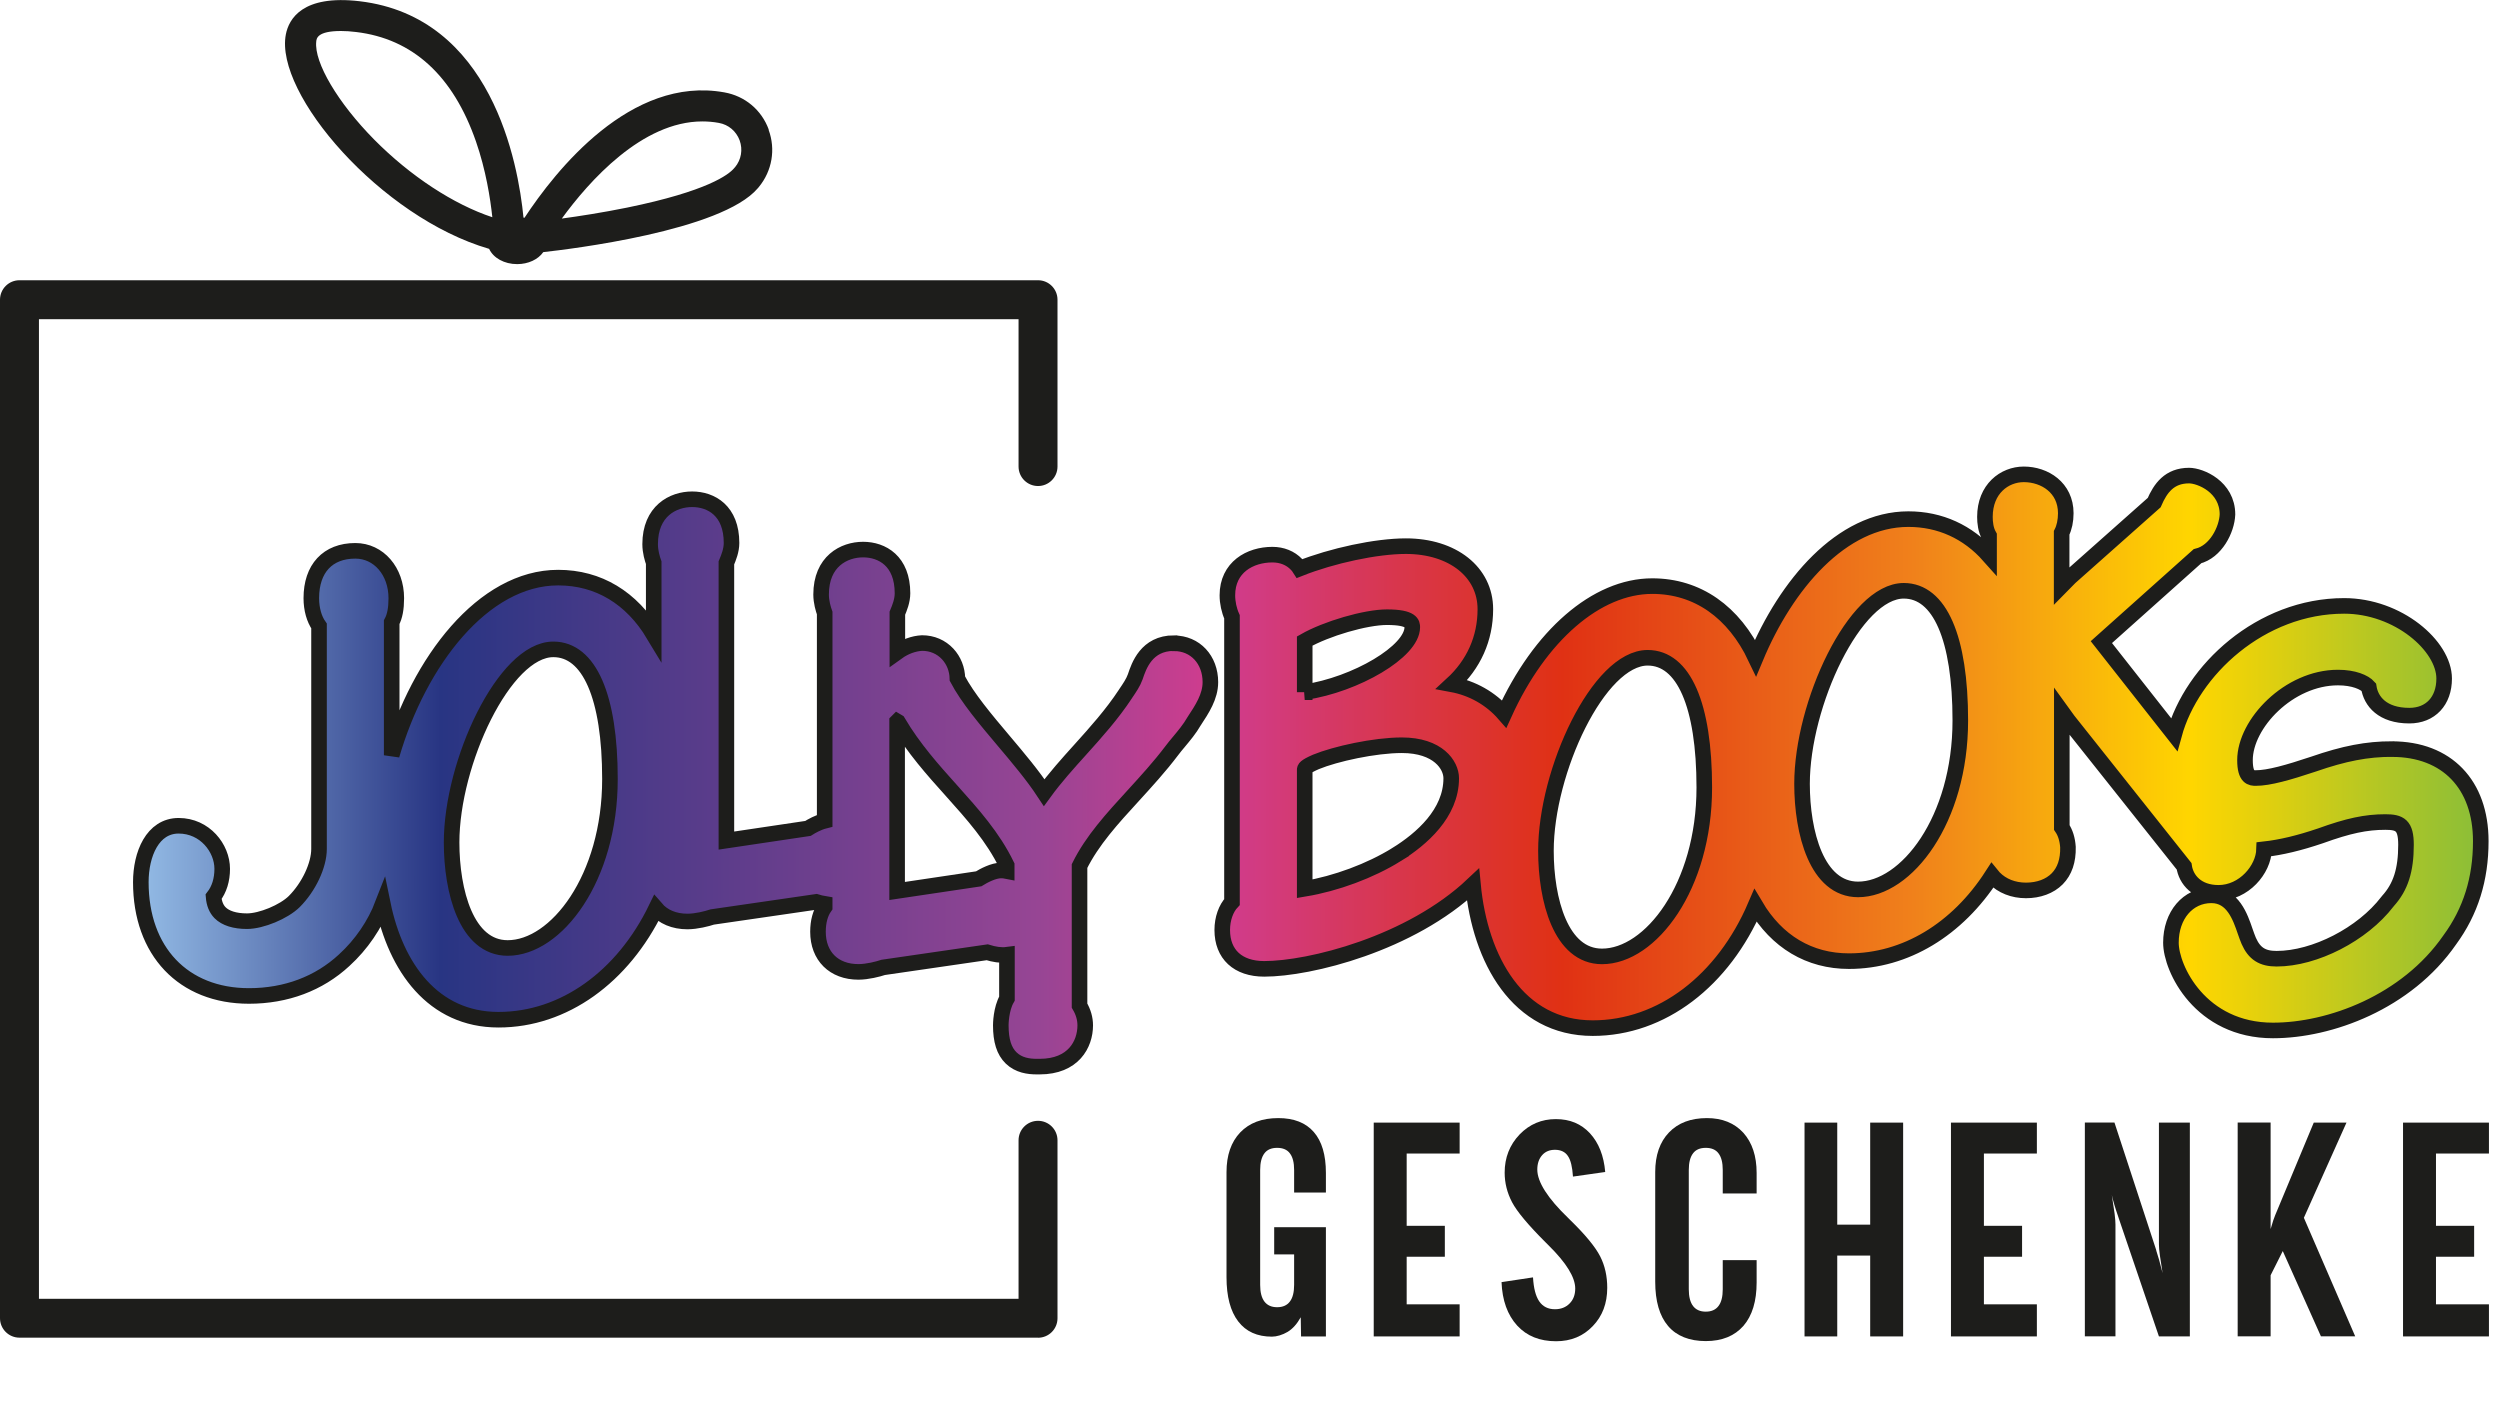
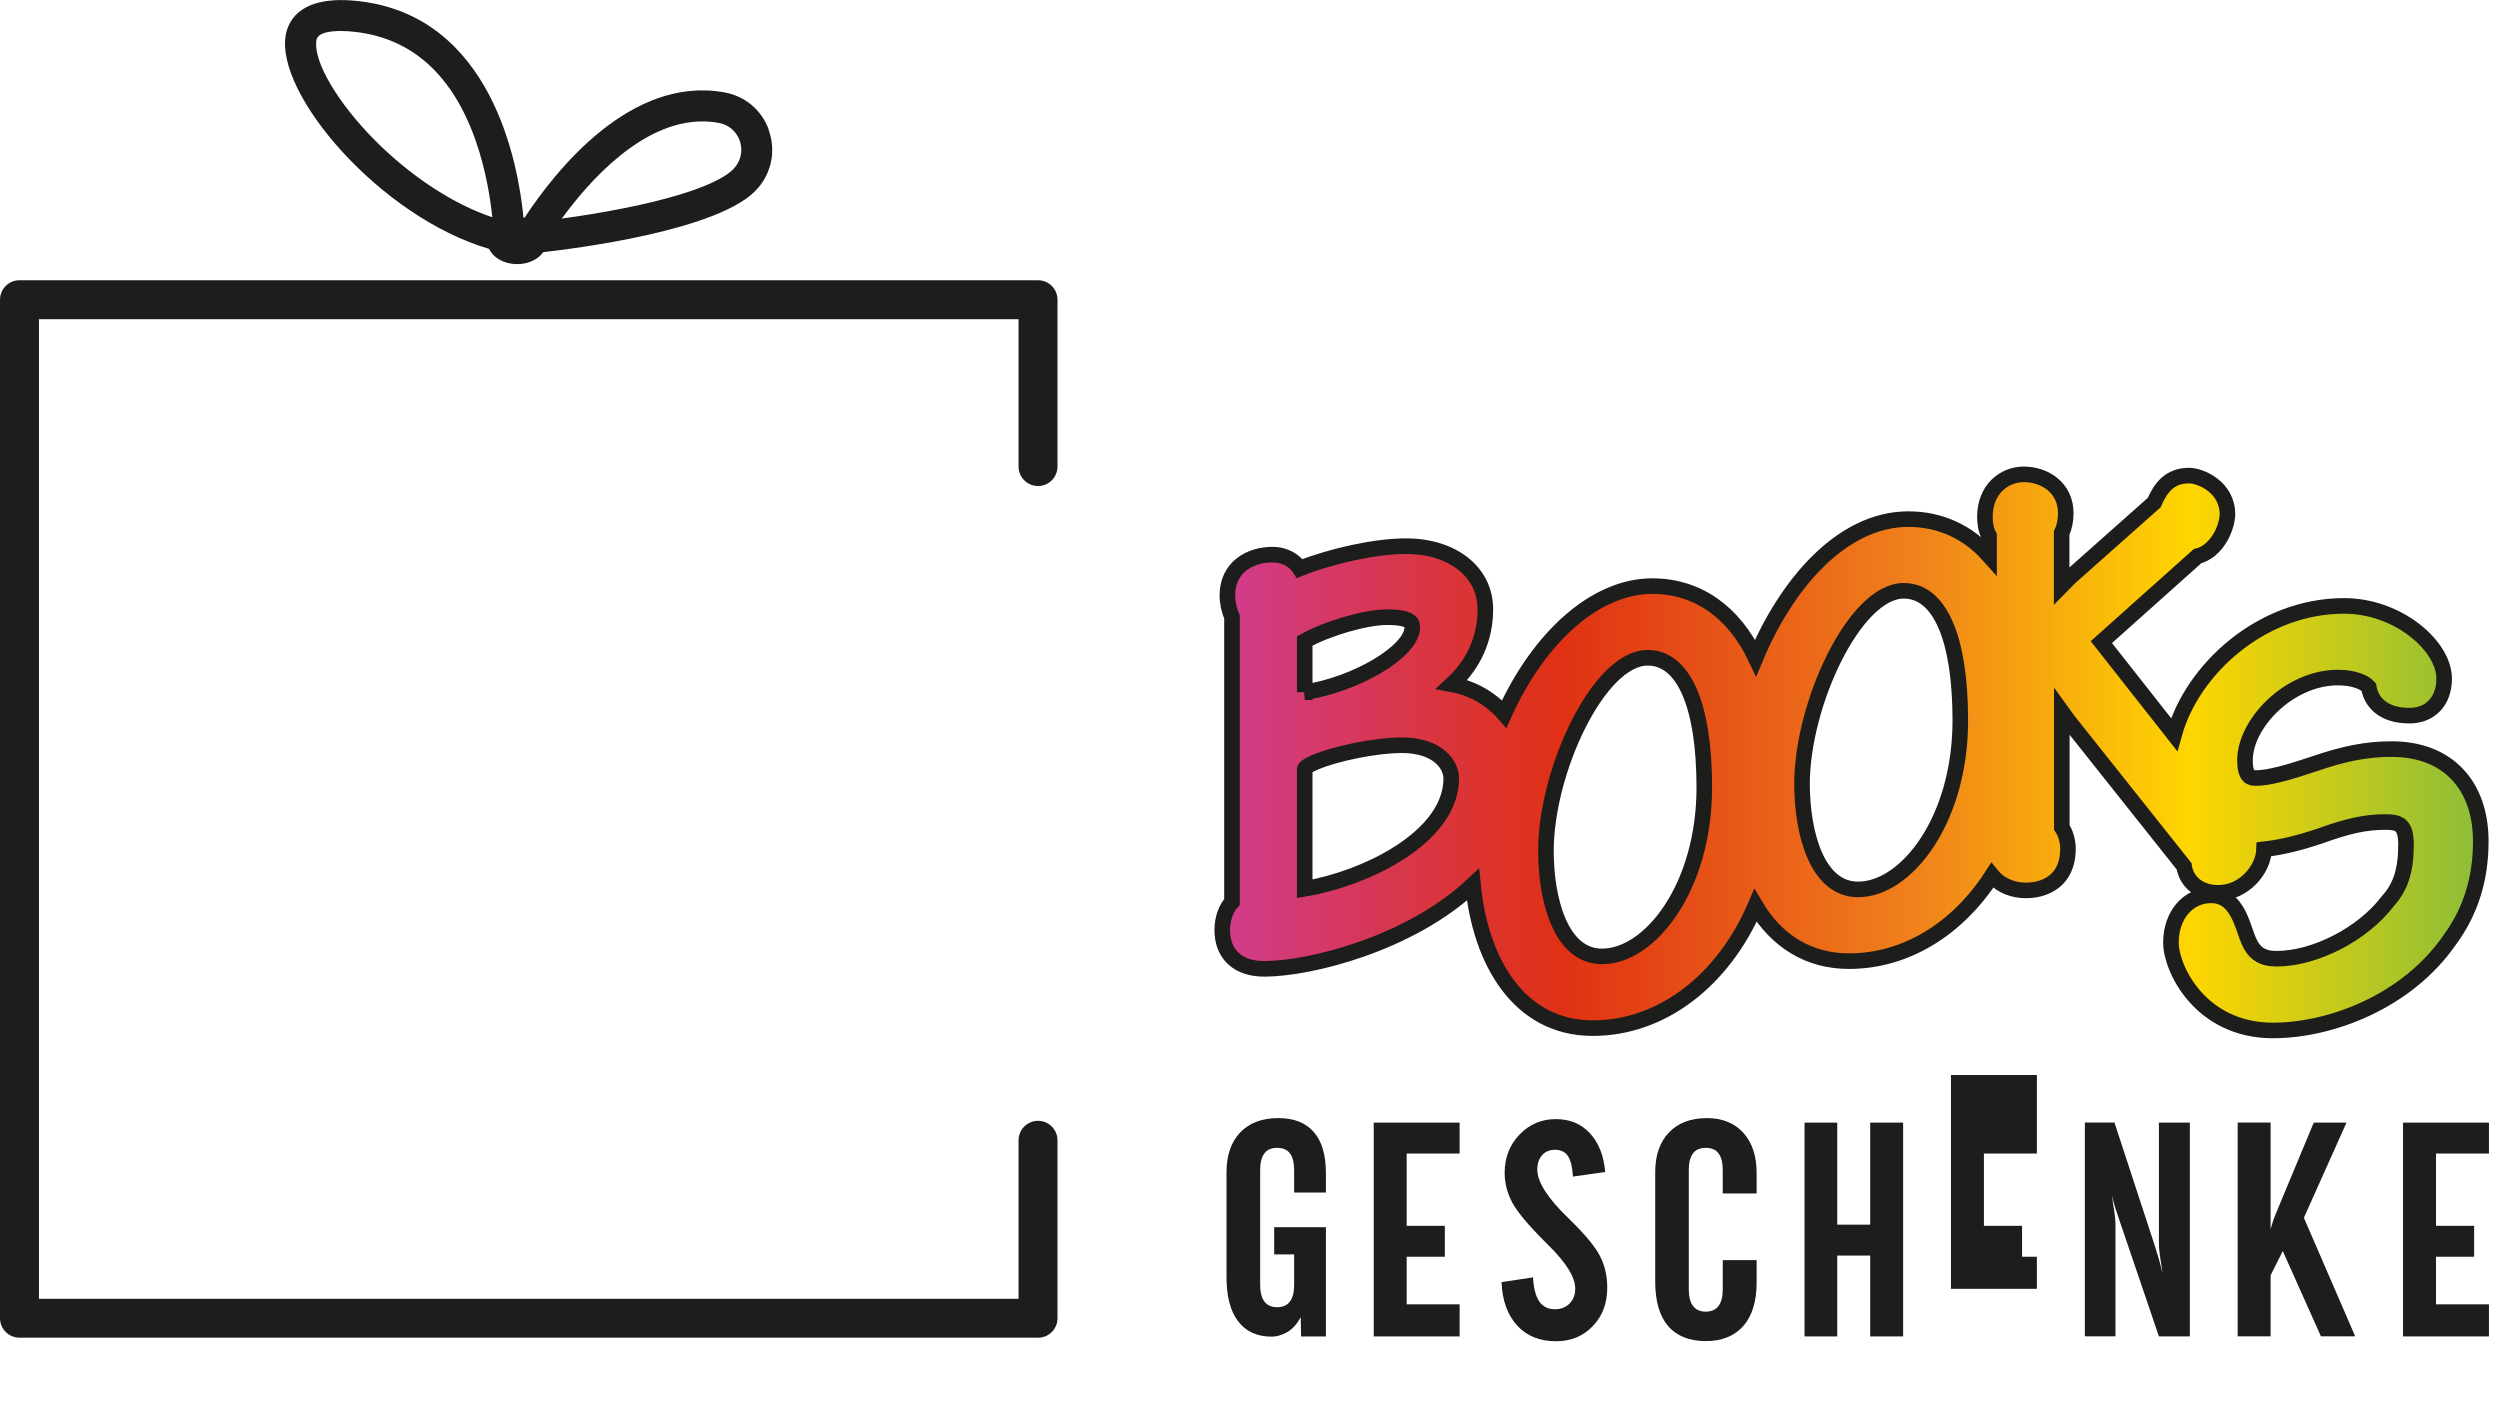
<svg xmlns="http://www.w3.org/2000/svg" viewBox="0 0 320.97 180.75">
  <defs>
    <style>
      .cls-1 {
        fill: none;
      }

      .cls-2 {
        fill: #1d1d1b;
      }

      .cls-3 {
        fill: url(#Neues_Verlaufsfeld_4);
      }

      .cls-3, .cls-4 {
        stroke: #1d1d1b;
        stroke-width: 2px;
      }

      .cls-4 {
        fill: url(#Neues_Verlaufsfeld_5);
      }
    </style>
    <linearGradient gradientUnits="userSpaceOnUse" y2="100.52" x2="155.38" y1="100.52" x1="18.07" data-name="Neues Verlaufsfeld 4" id="Neues_Verlaufsfeld_4">
      <stop stop-color="#93bbe5" offset="0" />
      <stop stop-color="#283583" offset=".28" />
      <stop stop-color="#974594" offset=".84" />
      <stop stop-color="#d03c8e" offset="1" />
    </linearGradient>
    <linearGradient gradientUnits="userSpaceOnUse" y2="96.59" x2="318.49" y1="96.59" x1="156.93" data-name="Neues Verlaufsfeld 5" id="Neues_Verlaufsfeld_5">
      <stop stop-color="#d03c8e" offset="0" />
      <stop stop-color="#d8364c" offset=".14" />
      <stop stop-color="#e03114" offset=".27" />
      <stop stop-color="#f0811b" offset=".55" />
      <stop stop-color="#ffd600" offset=".77" />
      <stop stop-color="#8abe38" offset="1" />
    </linearGradient>
  </defs>
-   <rect height="180.75" width="320.97" class="cls-1" />
  <g data-name="Ebene 1" id="Ebene_1">
    <path d="M133.27,171.74H2.5C1.12,171.74,0,170.62,0,169.24V38.48c0-1.38,1.12-2.5,2.5-2.5h130.77c1.38,0,2.5,1.12,2.5,2.5v21.42c0,1.38-1.12,2.5-2.5,2.5s-2.5-1.12-2.5-2.5v-18.92H5v125.77h125.77v-20.35c0-1.38,1.12-2.5,2.5-2.5s2.5,1.12,2.5,2.5v22.85c0,1.38-1.12,2.5-2.5,2.5Z" class="cls-2" />
    <path d="M98.7,16.64c-.92-2.52-3.05-4.31-5.7-4.78-12.03-2.18-21.69,10.06-25.66,16.1-.04,0-.08-.02-.13-.02-.68-7.02-4.09-25.77-21.03-27.78-7.36-.87-9.1,2.29-9.48,4.26-1.47,7.6,12.19,23.49,26.1,27.53.54,1.17,1.94,1.96,3.6,1.96,1.43,0,2.69-.6,3.35-1.54,3.33-.37,22.92-2.72,27.55-8.21l.12-.14c1.71-2.08,2.19-4.84,1.26-7.36ZM94.36,21.47l-.12.14c-.69.81-3.4,2.93-13.71,5.04-3.19.65-6.26,1.12-8.4,1.41,3.49-4.79,10.3-12.47,18.04-12.47.71,0,1.42.06,2.12.19,1.24.22,2.23,1.06,2.67,2.24.43,1.19.21,2.48-.6,3.46ZM40.6,5.34c.04-.41.14-1.36,3.18-1.36.58,0,1.24.04,1.94.13,7.27.87,12.45,5.6,15.39,14.06,1.27,3.66,1.84,7.29,2.1,9.72-4.96-1.64-10.53-5.28-15.17-9.97h0c-4.66-4.72-7.72-9.89-7.44-12.57Z" class="cls-2" />
    <g>
      <path d="M164.11,143.55c2,0,3.52.59,4.56,1.78s1.56,2.94,1.56,5.26v2.52h-4.08v-2.9c0-.95-.18-1.66-.55-2.14-.35-.47-.9-.7-1.63-.7s-1.28.23-1.63.7c-.37.48-.55,1.2-.55,2.14v14.75c0,.95.18,1.66.55,2.15.37.48.91.72,1.63.72s1.27-.24,1.63-.72c.37-.48.55-1.2.55-2.15v-3.91h-2.56v-3.49h6.64v14.03h-3.19l-.04-2.47c-.48.86-1.04,1.49-1.69,1.88-.32.19-.66.34-1.02.45s-.7.16-.99.16c-1.89,0-3.33-.65-4.33-1.96-1-1.3-1.5-3.2-1.5-5.67v-13.5c0-2.16.59-3.86,1.76-5.09,1.18-1.23,2.8-1.84,4.88-1.84Z" class="cls-2" />
      <path d="M187.4,148.1h-6.8v9.28h4.9v3.97h-4.9v6.11h6.8v4.12h-11.03v-27.45h11.03v3.97Z" class="cls-2" />
      <path d="M199.64,168.09c.77,0,1.4-.25,1.88-.74.48-.48.72-1.12.72-1.92,0-1.44-1.14-3.29-3.42-5.54l-.4-.4c-2.23-2.23-3.66-3.94-4.29-5.14s-.95-2.47-.95-3.8c0-1.92.64-3.56,1.92-4.9,1.28-1.32,2.83-1.97,4.65-1.97s3.25.61,4.38,1.82c1.13,1.23,1.78,2.88,1.96,4.97l-4.14.59c-.08-1.24-.29-2.12-.65-2.64-.35-.53-.91-.8-1.67-.8-.68,0-1.23.23-1.63.68-.42.47-.63,1.09-.63,1.86,0,1.59,1.33,3.68,3.99,6.24l.25.25c1.94,1.89,3.21,3.44,3.83,4.65.61,1.19.91,2.54.91,4.04,0,2-.62,3.64-1.86,4.92-1.23,1.29-2.8,1.94-4.71,1.94-2.1,0-3.76-.67-4.99-2.01-1.25-1.37-1.92-3.23-2.01-5.58l4.04-.61c.08,1.38.34,2.41.8,3.08.46.67,1.13,1.01,2.01,1.01Z" class="cls-2" />
      <path d="M219.15,143.55c1.96,0,3.52.63,4.67,1.88,1.14,1.27,1.71,2.99,1.71,5.16v2.64h-4.35v-3.02c0-.95-.18-1.66-.55-2.14-.35-.47-.9-.7-1.63-.7s-1.28.23-1.63.7c-.37.48-.55,1.2-.55,2.14v15.32c0,.95.18,1.66.55,2.15.37.48.91.72,1.63.72s1.27-.24,1.63-.72c.37-.48.55-1.2.55-2.15v-3.74h4.35v2.87c0,2.39-.56,4.25-1.69,5.56-1.14,1.3-2.75,1.96-4.84,1.96s-3.75-.65-4.84-1.94c-1.1-1.29-1.65-3.19-1.65-5.69v-14.07c0-2.16.59-3.86,1.77-5.09,1.18-1.23,2.8-1.84,4.88-1.84Z" class="cls-2" />
      <path d="M240.11,157.23v-13.1h4.23v27.45h-4.23v-10.38h-4.23v10.38h-4.2v-27.45h4.2v13.1h4.23Z" class="cls-2" />
-       <path d="M261.51,148.1h-6.8v9.28h4.9v3.97h-4.9v6.11h6.8v4.12h-11.03v-27.45h11.03v3.97Z" class="cls-2" />
+       <path d="M261.51,148.1h-6.8v9.28h4.9v3.97h-4.9h6.8v4.12h-11.03v-27.45h11.03v3.97Z" class="cls-2" />
      <path d="M276.83,160.53l.38,1.25.44,1.67c-.13-.8-.24-1.54-.34-2.22-.09-.62-.13-1.11-.13-1.48v-15.62h3.97v27.45h-3.97l-5.16-15.17-.09-.28c-.37-1.05-.63-1.95-.8-2.7l.36,2.39c.08.65.11,1.11.11,1.4v14.35h-3.93v-27.45h3.8l5.37,16.4Z" class="cls-2" />
      <path d="M291.52,157.8l.34-1.12c.1-.29.18-.51.25-.67l4.95-11.88h4.2l-5.47,12.22,6.59,15.22h-4.4l-4.9-10.95-1.56,3.11v7.84h-4.23v-27.45h4.23v13.67Z" class="cls-2" />
      <path d="M319.55,148.1h-6.8v9.28h4.9v3.97h-4.9v6.11h6.8v4.12h-11.03v-27.45h11.03v3.97Z" class="cls-2" />
    </g>
    <g>
-       <path d="M150.72,82.57c-3.53,0-4.51,2.95-4.97,4.33-.25.71-.74,1.43-1.21,2.12l-.07.11c-1.71,2.6-3.78,4.9-5.77,7.11-1.66,1.84-3.25,3.61-4.64,5.52-1.46-2.22-3.36-4.47-5.21-6.66-2.28-2.7-4.63-5.49-5.93-7.97-.02-1.2-.46-2.32-1.25-3.17-.84-.9-1.99-1.4-3.28-1.4h0c-1.08.05-2.22.47-3.18,1.16v-4.99c.29-.69.66-1.6.66-2.56,0-4.14-2.61-5.61-5.06-5.61s-5.39,1.51-5.39,5.77c0,.96.28,1.88.46,2.38v26.67c-.8.2-1.65.66-2.15.98l-10.47,1.56v-35.65c.29-.69.66-1.6.66-2.56,0-4.14-2.61-5.61-5.06-5.61s-5.39,1.51-5.39,5.77c0,.96.28,1.88.46,2.38v9.24c-2.84-4.73-7.08-7.33-12.27-7.33-9.63,0-17.86,10.75-21.37,22.81v-17.09c.4-.74.59-1.75.59-3.08,0-3.46-2.26-6.08-5.26-6.08-3.54,0-5.65,2.27-5.65,6.08,0,1.4.36,2.68.99,3.57v28.62c0,2.1-1.31,4.89-3.18,6.76-1.34,1.32-4.23,2.52-6.07,2.52-1.56,0-2.76-.38-3.46-1.09-.49-.5-.76-1.19-.83-2.05.73-.94,1.11-2.17,1.11-3.58,0-2.67-2.24-5.53-5.59-5.53s-4.86,3.64-4.86,7.24c0,8.87,5.45,14.61,13.89,14.61,4.76,0,8.98-1.59,12.21-4.58,2.24-2.04,3.94-4.57,4.97-7.24,1.67,8.14,6.44,14.87,14.85,14.87s15.97-5.5,20.23-14.28c.91,1.06,2.3,1.67,4.03,1.67,1.14,0,2.5-.35,3.19-.58l13.34-1.94c.35.11.72.2,1.09.26v.39c-.56.79-.86,1.89-.86,3.19,0,3.13,2.04,5.15,5.19,5.15,1.14,0,2.5-.35,3.19-.58l13.34-1.94c.86.27,1.78.42,2.54.32v5.63c-.78,1.34-.79,3.33-.79,3.42,0,1.98.42,3.32,1.33,4.2.97.94,2.24,1.11,3.28,1.11.13,0,.25,0,.38,0,4.32,0,5.85-2.86,5.85-5.3,0-.85-.24-1.7-.73-2.53v-17.92c1.62-3.28,4.19-6.09,6.91-9.06,1.66-1.82,3.38-3.7,4.93-5.75.27-.36.58-.74.91-1.13.65-.78,1.4-1.67,1.96-2.65,1.03-1.56,2.09-3.17,2.09-5.02,0-2.89-1.96-4.99-4.66-4.99ZM115.18,92.64s.08.05.12.07c2,3.38,4.47,6.14,6.86,8.8,2.73,3.05,5.32,5.93,7.09,9.58v.74c-.25-.05-.49-.07-.74-.07-.96,0-2.2.66-2.86,1.07l-10.47,1.56v-21.75ZM65.18,121.71c-5.31,0-7.2-7.3-7.2-13.55,0-10.24,6.76-24.79,13.06-24.79,4.62,0,7.27,6.07,7.27,16.65,0,12.78-6.92,21.69-13.13,21.69Z" class="cls-3" />
      <path d="M307.1,96.17c-3.19,0-6.12.56-10.1,1.94-3.21,1.07-5.7,1.78-7.37,1.78-.56,0-1.4,0-1.4-2.3,0-4.67,5.62-10.6,11.94-10.6,2.02,0,3.4.6,3.95,1.22.28,1.85,1.77,3.67,5.21,3.67,2.71,0,4.47-1.87,4.47-4.76,0-4.2-5.92-9.33-12.84-9.33-10.71,0-19.56,8.24-21.83,16.52l-9.34-11.87,12.34-11.03c2.36-.58,3.77-3.4,3.85-5.36,0-3.55-3.48-4.99-4.93-4.99-2.54,0-3.68,1.63-4.48,3.47l-10.8,9.59c-.39.38-.75.73-1.08,1.07v-6.78c.34-.66.53-1.55.53-2.52,0-3.28-2.71-4.99-5.39-4.99-2.48,0-4.99,1.87-4.99,5.46,0,.73.1,1.67.53,2.42v2.57c-2.72-3.06-6.28-4.7-10.36-4.7-8.6,0-15.7,8.43-19.61,17.8-2.8-5.9-7.48-9.2-13.27-9.2-7.17,0-14.45,6.35-19.01,16.41-1.72-1.97-4.07-3.31-6.71-3.8,2.79-2.56,4.29-5.87,4.29-9.65,0-4.76-4.19-8.09-10.2-8.09-3.82,0-9.47,1.22-13.63,2.87-.12-.19-.26-.37-.42-.53-.77-.81-1.86-1.25-3.09-1.25-2.88,0-5.78,1.62-5.78,5.22,0,.94.22,1.95.59,2.76v36.62c-.77.82-1.25,2.14-1.25,3.59,0,3.12,2.01,4.99,5.39,4.99,5.84,0,18.76-3.21,26.8-10.81.91,9.63,5.77,18.42,15.38,18.42,8.84,0,16.75-6.07,20.89-15.73,2.74,4.63,6.91,7.13,12,7.13,7.23,0,13.91-4.05,18.38-10.99.08.1.17.2.26.29,1.02,1.05,2.47,1.62,4.09,1.62s3.05-.52,4.01-1.49c.95-.97,1.42-2.32,1.38-4.07-.07-1.01-.33-1.85-.79-2.52v-14.87c.26.36.53.74.82,1.13l14.88,18.72c.25,1.73,1.66,3.41,4.42,3.41,3.25,0,5.78-2.98,5.85-5.59,2.17-.24,4.51-.8,7.25-1.73,3.57-1.29,5.82-1.77,8.32-1.77,1.87,0,2.65.41,2.65,2.92,0,3.27-.69,5.42-2.31,7.21l-.08.1c-3.19,4.17-9.31,7.32-14.23,7.32-1.82,0-2.85-.66-3.57-2.29-.16-.36-.3-.79-.46-1.23-.63-1.84-1.58-4.62-4.34-4.62-3.01,0-5.19,2.56-5.19,6.08,0,3.32,3.77,11.27,13.1,11.27,7.3,0,17.15-3.61,22.7-11.63,2.68-3.66,3.98-7.81,3.98-12.67,0-7.29-4.36-11.82-11.39-11.82ZM238.56,114.19c-5.31,0-7.2-7.3-7.2-13.55,0-10.24,6.76-24.79,13.06-24.79,4.62,0,7.26,6.07,7.26,16.65,0,12.78-6.92,21.69-13.13,21.69ZM205.68,122.79c-5.31,0-7.2-7.3-7.2-13.55,0-10.24,6.76-24.79,13.06-24.79,4.62,0,7.27,6.07,7.27,16.65,0,12.78-6.92,21.69-13.13,21.69ZM179.31,109.71c-3.4,2.11-7.79,3.73-11.8,4.4v-15.27c0-.18,0-.39,1.44-1.02,2.5-1.03,7.53-2.14,11.03-2.14,4.65,0,6.34,2.54,6.34,4.24,0,4.5-3.81,7.8-7.01,9.79ZM167.51,88.87v-6.57c2.77-1.58,7.79-3.06,10.56-3.06,3.25,0,3.25.87,3.25,1.29,0,3.12-7.25,7.36-13.81,8.34Z" class="cls-4" />
    </g>
  </g>
</svg>